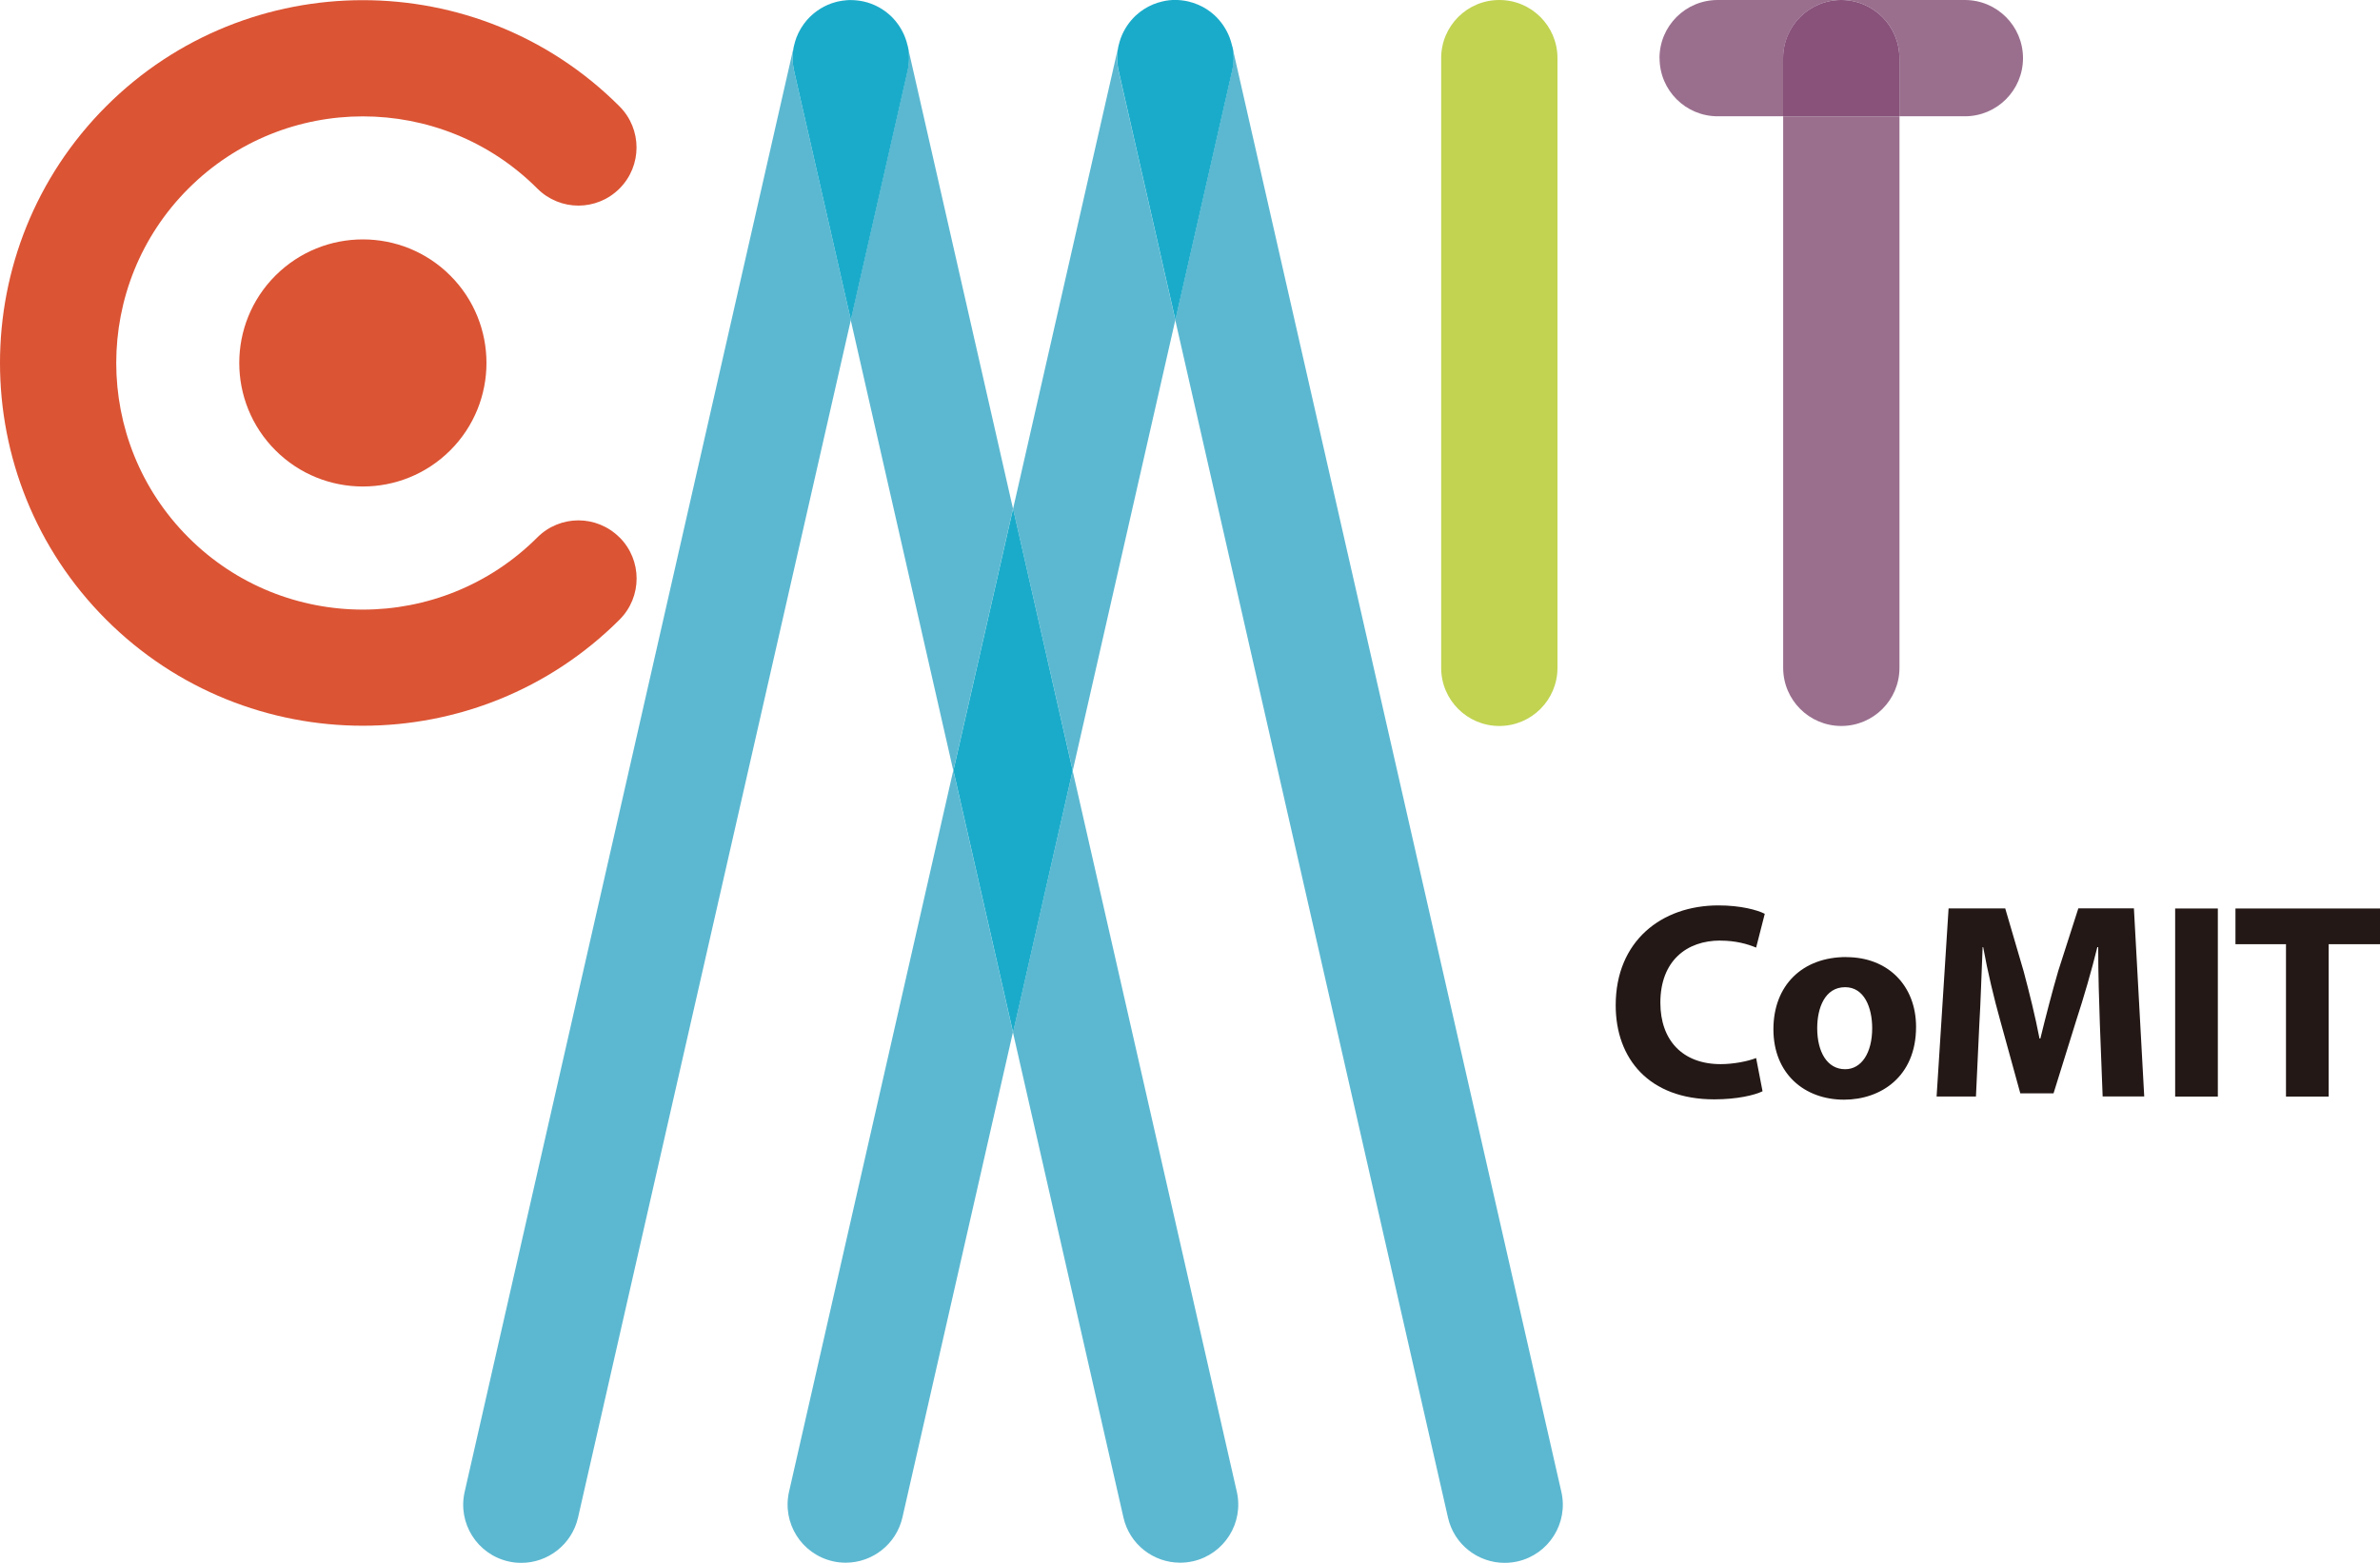
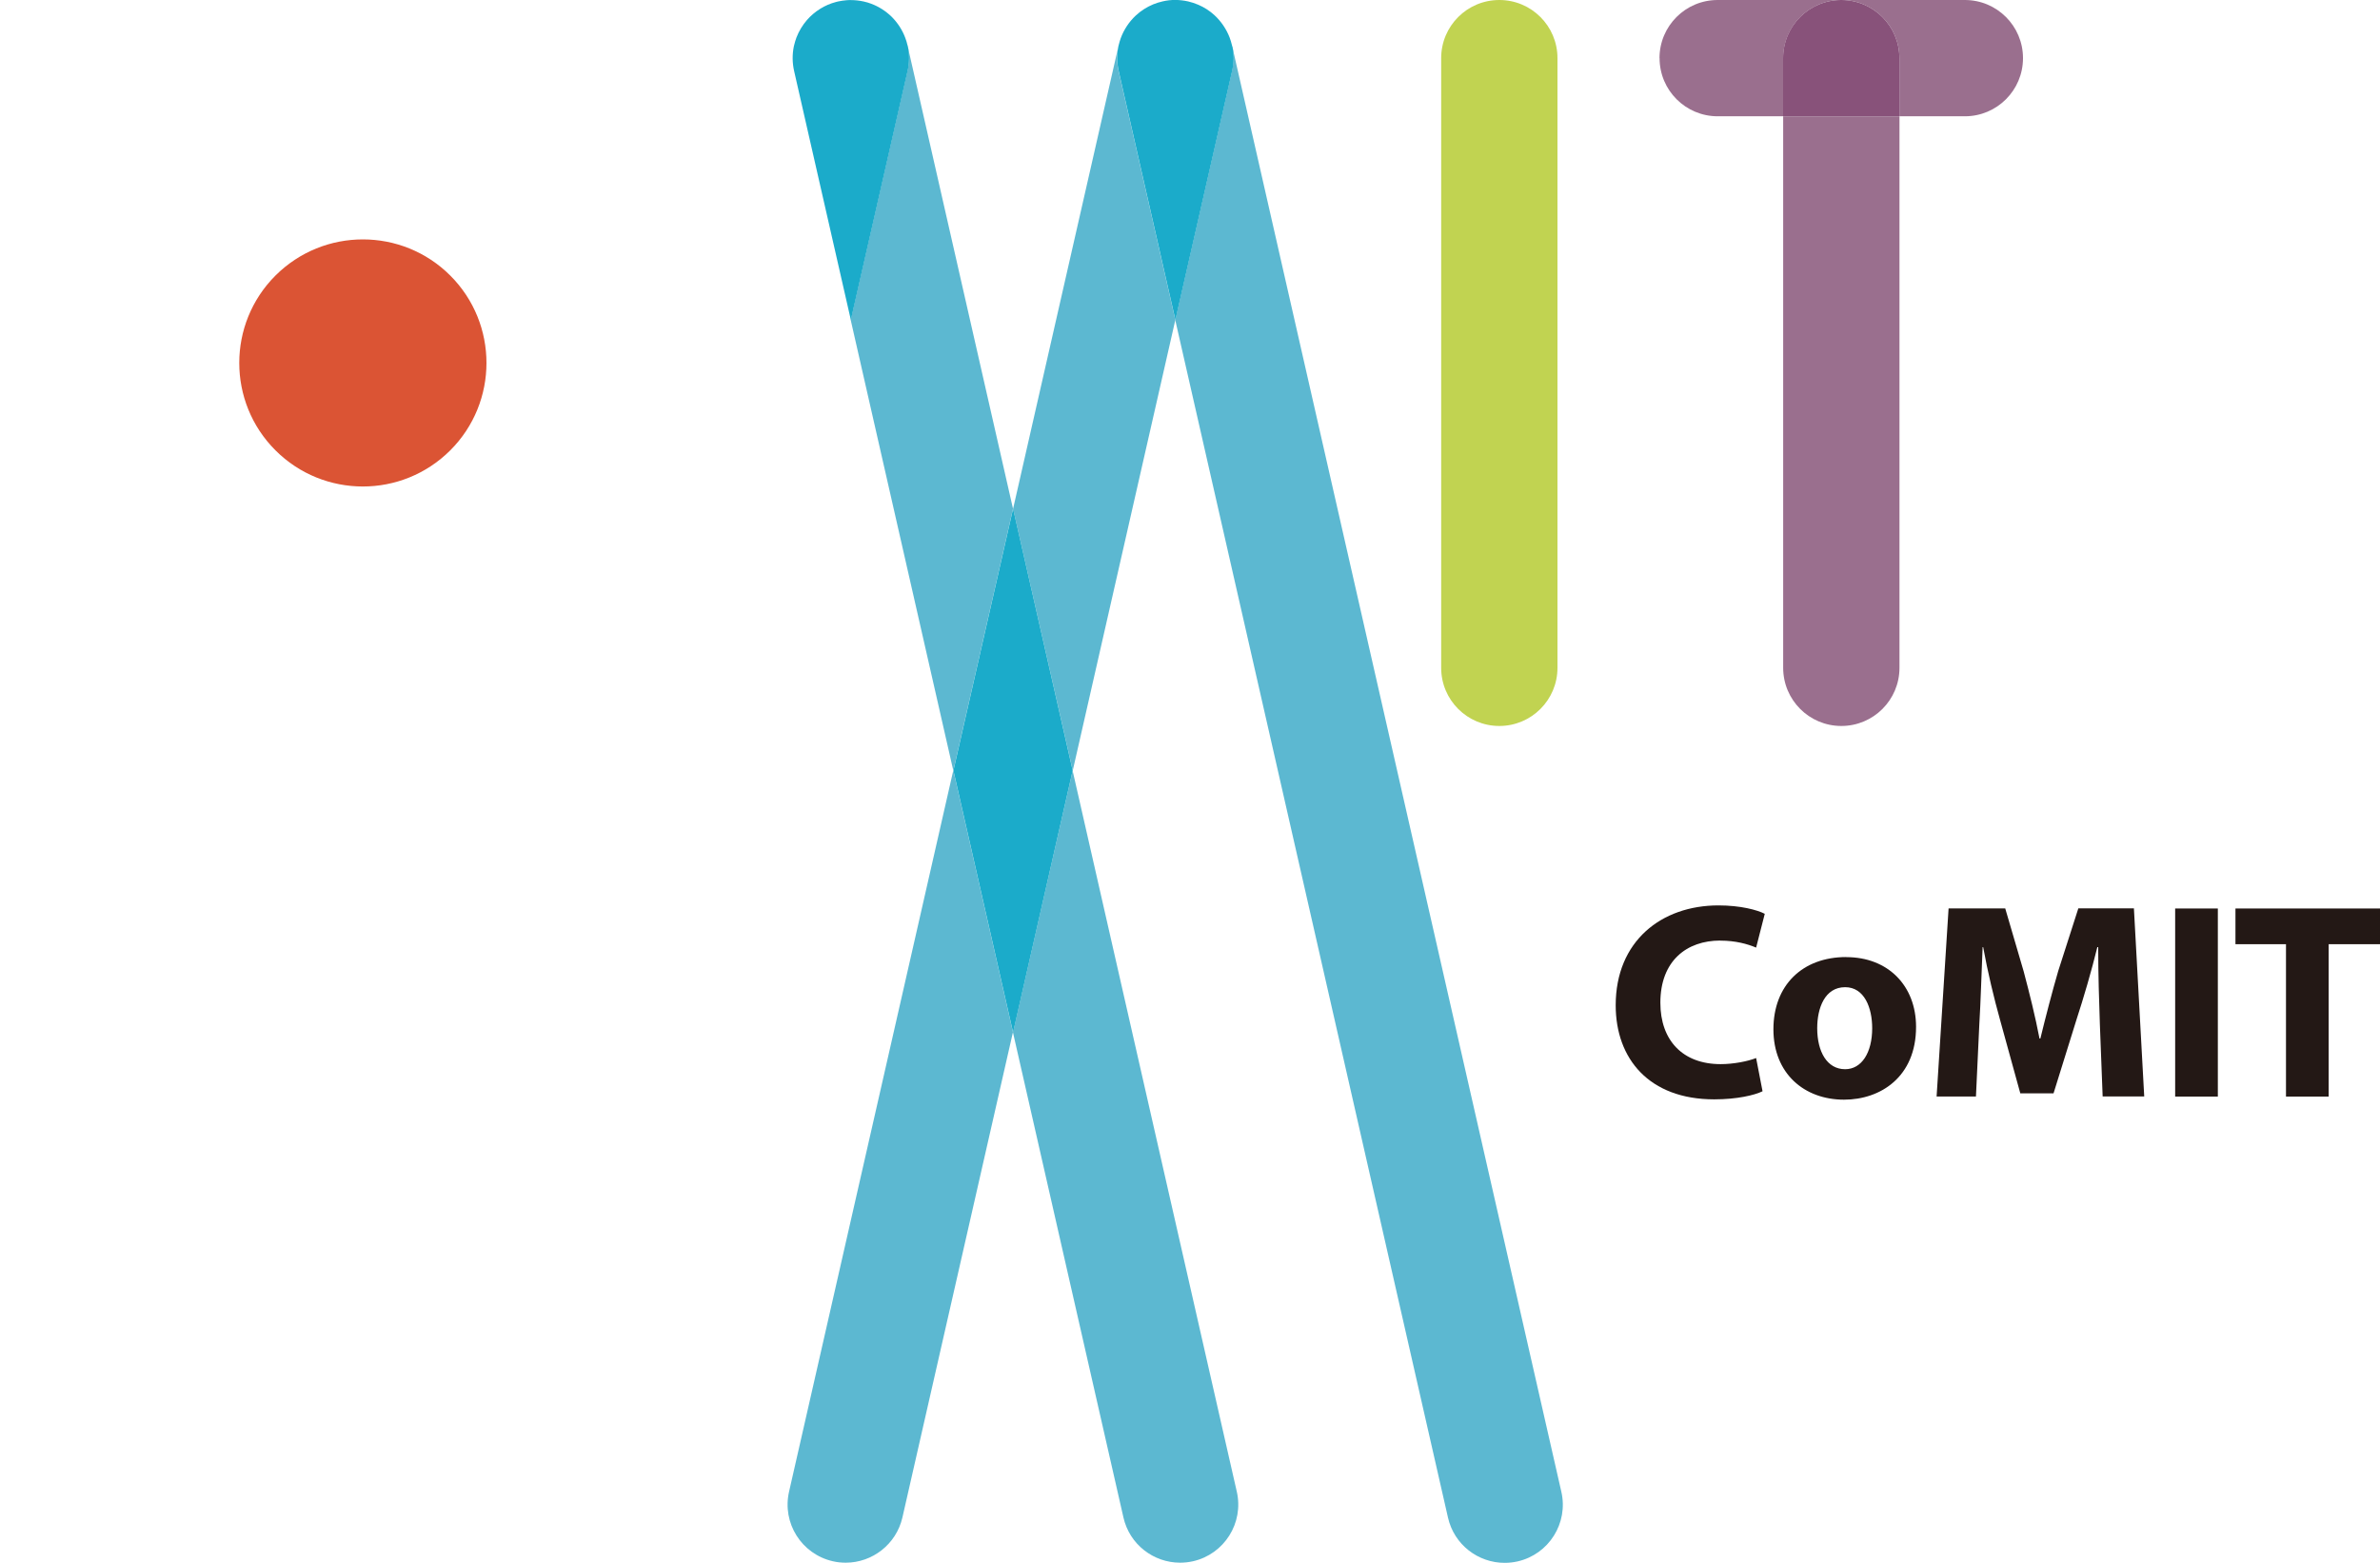
<svg xmlns="http://www.w3.org/2000/svg" id="uuid-5ae2cc1e-ee52-499f-9340-d44764222143" viewBox="0 0 300 197.02">
  <g id="uuid-3a6ee396-4461-4e46-808d-4cc02f976ac0">
    <rect x="0" y=".02" width="300" height="197" style="fill:none;" />
    <path d="M216.86,118.58c1.9,0,3.41.42,4.5.88l1.09-4.26c-.95-.49-3.06-1.06-5.84-1.06-7.18,0-12.95,4.5-12.95,12.59,0,6.75,4.22,11.86,12.42,11.86,2.88,0,5.1-.53,6.09-1.02l-.81-4.19c-1.06.42-2.85.77-4.47.77-4.78,0-7.6-2.99-7.6-7.74,0-5.28,3.31-7.84,7.56-7.84Z" style="fill:#231815;" />
    <path d="M232.72,120.65c-5.52,0-9.18,3.55-9.18,9.11s3.87,8.87,8.9,8.87c4.61,0,9.08-2.88,9.08-9.18,0-5.17-3.52-8.79-8.79-8.79ZM232.58,134.79c-2.29,0-3.52-2.22-3.52-5.17,0-2.53.95-5.17,3.52-5.17,2.43,0,3.41,2.6,3.41,5.17,0,3.1-1.34,5.17-3.41,5.17Z" style="fill:#231815;" />
    <path d="M261.97,114.53l-2.53,7.88c-.77,2.64-1.58,5.77-2.25,8.51h-.11c-.53-2.78-1.27-5.73-2-8.48l-2.32-7.92h-7.14l-1.51,23.71h4.96l.42-9.01c.18-2.96.28-6.61.42-9.82h.07c.56,3.1,1.37,6.47,2.15,9.25l2.53,9.18h4.19l2.88-9.25c.91-2.78,1.9-6.16,2.64-9.18h.11c0,3.45.11,6.9.21,9.74l.35,9.08h5.24l-1.3-23.71h-7Z" style="fill:#231815;" />
    <rect x="274.18" y="114.53" width="5.38" height="23.71" style="fill:#231815;" />
    <polygon points="281.78 114.53 281.78 119.03 288.15 119.03 288.15 138.24 293.53 138.24 293.53 119.03 300 119.03 300 114.53 281.78 114.53" style="fill:#231815;" />
-     <path d="M78.09,67.75c-1.43-1.43-3.31-2.15-5.18-2.15s-3.75.72-5.18,2.15c-6.06,6.06-14.03,9.1-21.99,9.1s-15.93-3.03-21.99-9.1c-12.13-12.13-12.13-31.86,0-43.98,6.06-6.06,14.03-9.1,21.99-9.1s15.93,3.03,21.99,9.1c1.43,1.43,3.31,2.15,5.18,2.15s3.75-.72,5.18-2.15c2.86-2.86,2.86-7.5,0-10.36C69.17,4.48,57.45.02,45.74.02S22.3,4.48,13.38,13.4c-17.84,17.84-17.84,46.87,0,64.71,8.92,8.92,20.64,13.38,32.36,13.38s23.43-4.46,32.36-13.38c2.86-2.86,2.86-7.5,0-10.36Z" style="fill:#db5434;" />
-     <path d="M34.72,34.74c-6.08,6.08-6.08,15.95,0,22.03,3.04,3.04,7.03,4.56,11.02,4.56s7.97-1.52,11.02-4.56c6.08-6.08,6.08-15.95,0-22.03-3.04-3.04-7.03-4.56-11.02-4.56s-7.97,1.52-11.02,4.56Z" style="fill:#db5434;" />
+     <path d="M34.72,34.74c-6.08,6.08-6.08,15.95,0,22.03,3.04,3.04,7.03,4.56,11.02,4.56s7.97-1.52,11.02-4.56c6.08-6.08,6.08-15.95,0-22.03-3.04-3.04-7.03-4.56-11.02-4.56s-7.97,1.52-11.02,4.56" style="fill:#db5434;" />
    <path d="M188.99,0c-4.05,0-7.33,3.28-7.33,7.33v76.86c0,4.05,3.28,7.33,7.33,7.33s7.33-3.28,7.33-7.33V7.33C196.32,3.28,193.04,0,188.99,0" style="fill:#c1d351;" />
    <path d="M224.77,84.19c0,4.05,3.28,7.33,7.33,7.33s7.33-3.28,7.33-7.33V14.66h-14.66v69.53Z" style="fill:#9a6f8e;" />
    <path d="M247.67,0h-15.58c4.05,0,7.33,3.28,7.33,7.33v7.33h8.25c4.05,0,7.33-3.28,7.33-7.33S251.72,0,247.67,0Z" style="fill:#9a6f8e;" />
    <path d="M209.19,7.33c0,4.05,3.28,7.33,7.33,7.33h8.25v-7.33C224.77,3.28,228.05,0,232.09,0h-15.58c-4.05,0-7.33,3.28-7.33,7.33Z" style="fill:#9a6f8e;" />
    <path d="M232.09,0c-4.05,0-7.33,3.28-7.33,7.33v7.33h14.66v-7.33C239.42,3.28,236.14,0,232.09,0" style="fill:#88527a;" />
    <path d="M135.21,97.14l-7.52,33.01-7.52-33.01,7.52-33.01-13.27-58.28c.2.99.21,2.05-.04,3.1l-7.15,31.38,12.93,56.8-20.7,90.92c-.9,3.95,1.57,7.87,5.52,8.77.55.13,1.09.18,1.63.18,3.34,0,6.36-2.31,7.14-5.7l13.93-61.17,13.93,61.17c.77,3.4,3.79,5.7,7.14,5.7.54,0,1.09-.06,1.63-.18,3.95-.9,6.42-4.83,5.52-8.77l-20.7-90.92Z" style="fill:#5cb8d1;" />
    <path d="M196.81,188.07L155.33,5.87c.2.99.2,2.04-.04,3.09l-7.15,31.38,34.38,150.98c.77,3.4,3.79,5.7,7.14,5.7.54,0,1.09-.06,1.63-.18,3.95-.9,6.42-4.83,5.52-8.77Z" style="fill:#5cb8d1;" />
    <path d="M140.97,5.86l-13.27,58.28,7.52,33.01,12.93-56.81-7.15-31.38c-.24-1.05-.24-2.11-.04-3.1Z" style="fill:#5cb8d1;" />
-     <path d="M100.1,8.96c-.24-1.05-.24-2.1-.04-3.1l-41.49,182.21c-.9,3.95,1.57,7.87,5.52,8.77.55.13,1.09.18,1.63.18,3.34,0,6.36-2.31,7.14-5.7L107.25,40.34l-7.15-31.38Z" style="fill:#5cb8d1;" />
    <polygon points="120.18 97.14 127.7 130.15 135.21 97.14 127.7 64.13 120.18 97.14" style="fill:#1babca;" />
    <path d="M155.33,5.87l-.04-.17c-.08-.34-.18-.66-.3-.98-.41-1.06-1.06-2.02-1.9-2.8,0,0,0,0,0,0,0,0,0,0,0,0-.61-.56-1.31-1.01-2.07-1.33-.4-.17-.82-.31-1.25-.41-.54-.12-1.08-.18-1.61-.19h0c-.54,0-1.09.06-1.63.19-.4.09-.78.21-1.15.36-.82.34-1.58.82-2.23,1.43-.84.79-1.48,1.76-1.88,2.84-.1.29-.19.58-.26.88l-.04.16c-.2.99-.2,2.04.04,3.1l7.15,31.38,7.15-31.38c.24-1.05.24-2.1.04-3.09Z" style="fill:#1babca;" />
    <path d="M114.39,5.7c-.07-.31-.16-.61-.27-.9-.37-1.01-.97-1.93-1.73-2.69-.73-.71-1.6-1.27-2.55-1.63-.31-.12-.64-.22-.97-.29-.55-.12-1.09-.18-1.63-.18-.19,0-.37,0-.55.02-.35.03-.71.08-1.07.16-.08.02-.16.04-.24.06-1.42.37-2.69,1.17-3.66,2.27-.56.65-1.01,1.39-1.32,2.19-.12.32-.22.65-.3.99l-.04.16c-.2.99-.2,2.05.04,3.1l7.15,31.38,7.15-31.38c.24-1.05.24-2.11.04-3.1l-.04-.15Z" style="fill:#1babca;" />
  </g>
</svg>